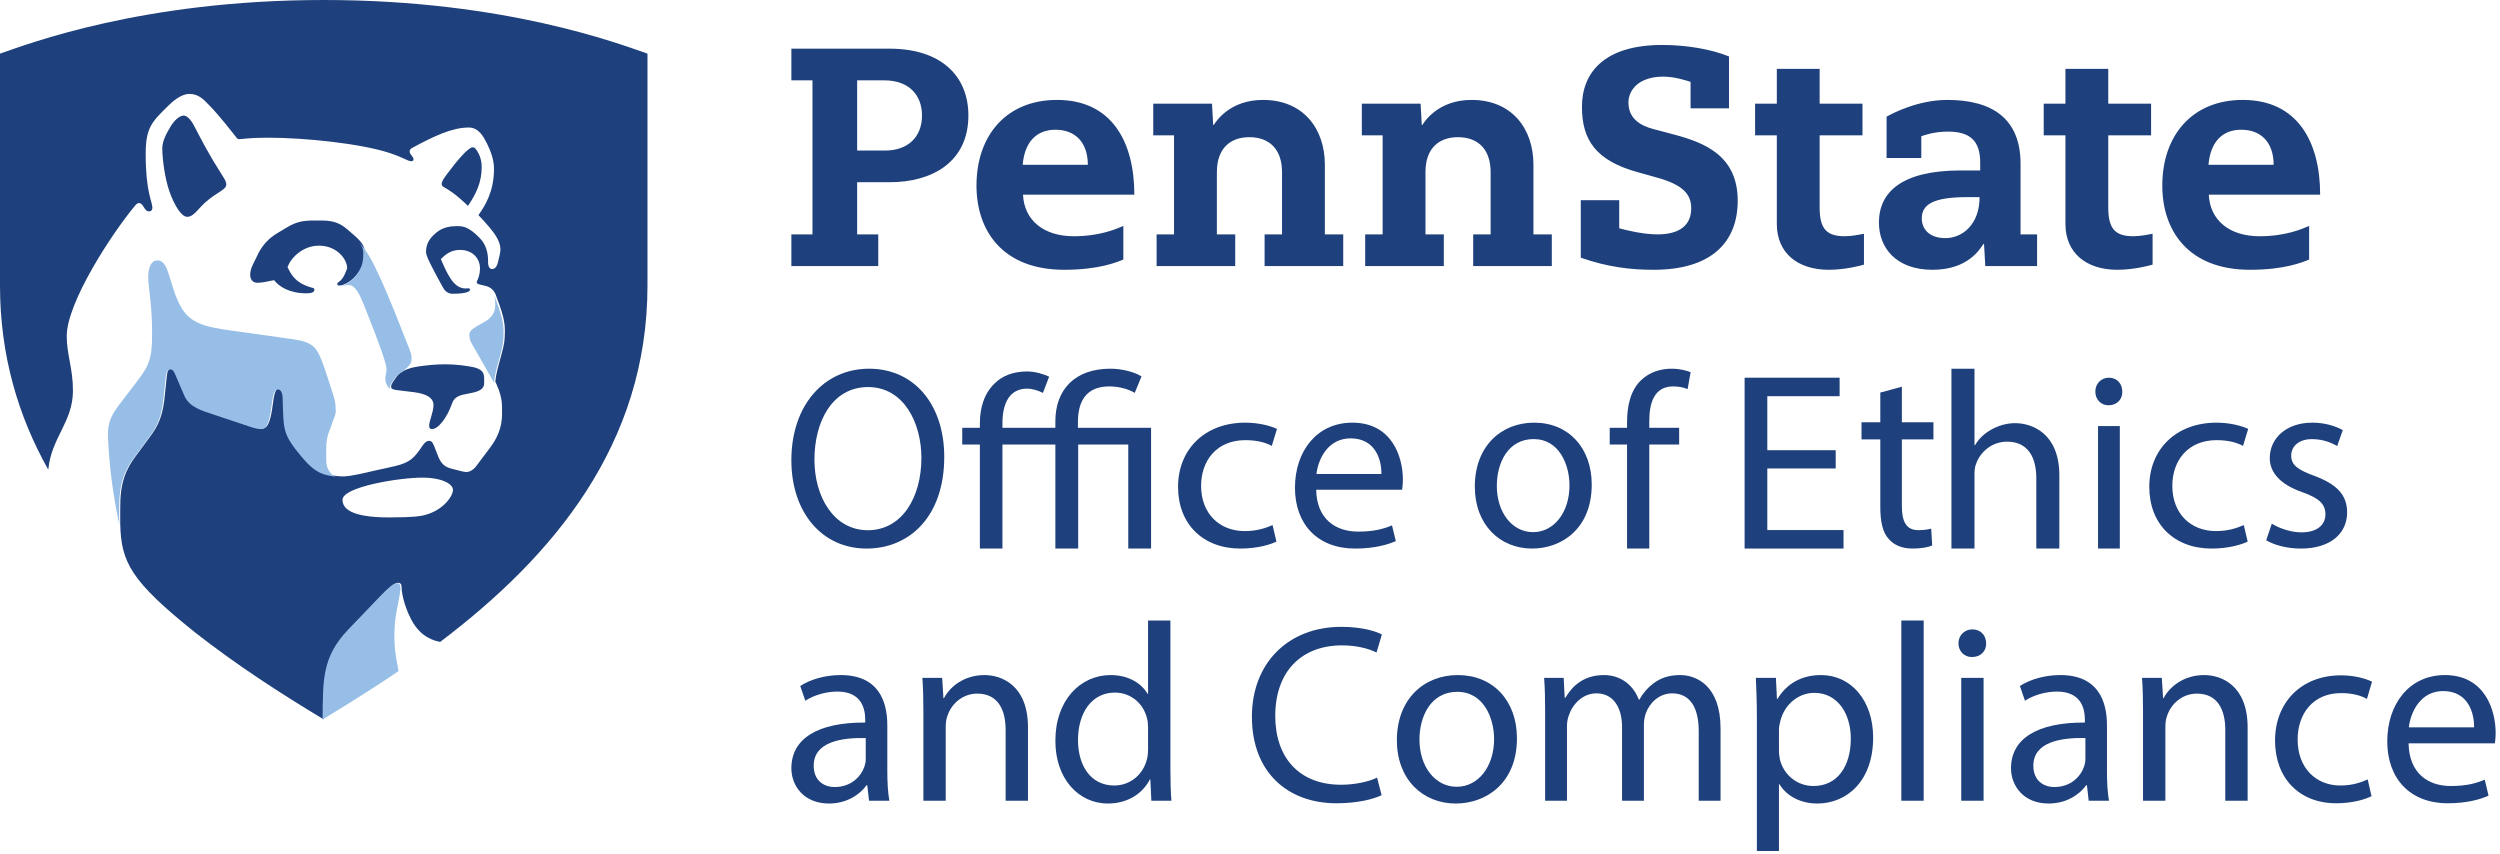
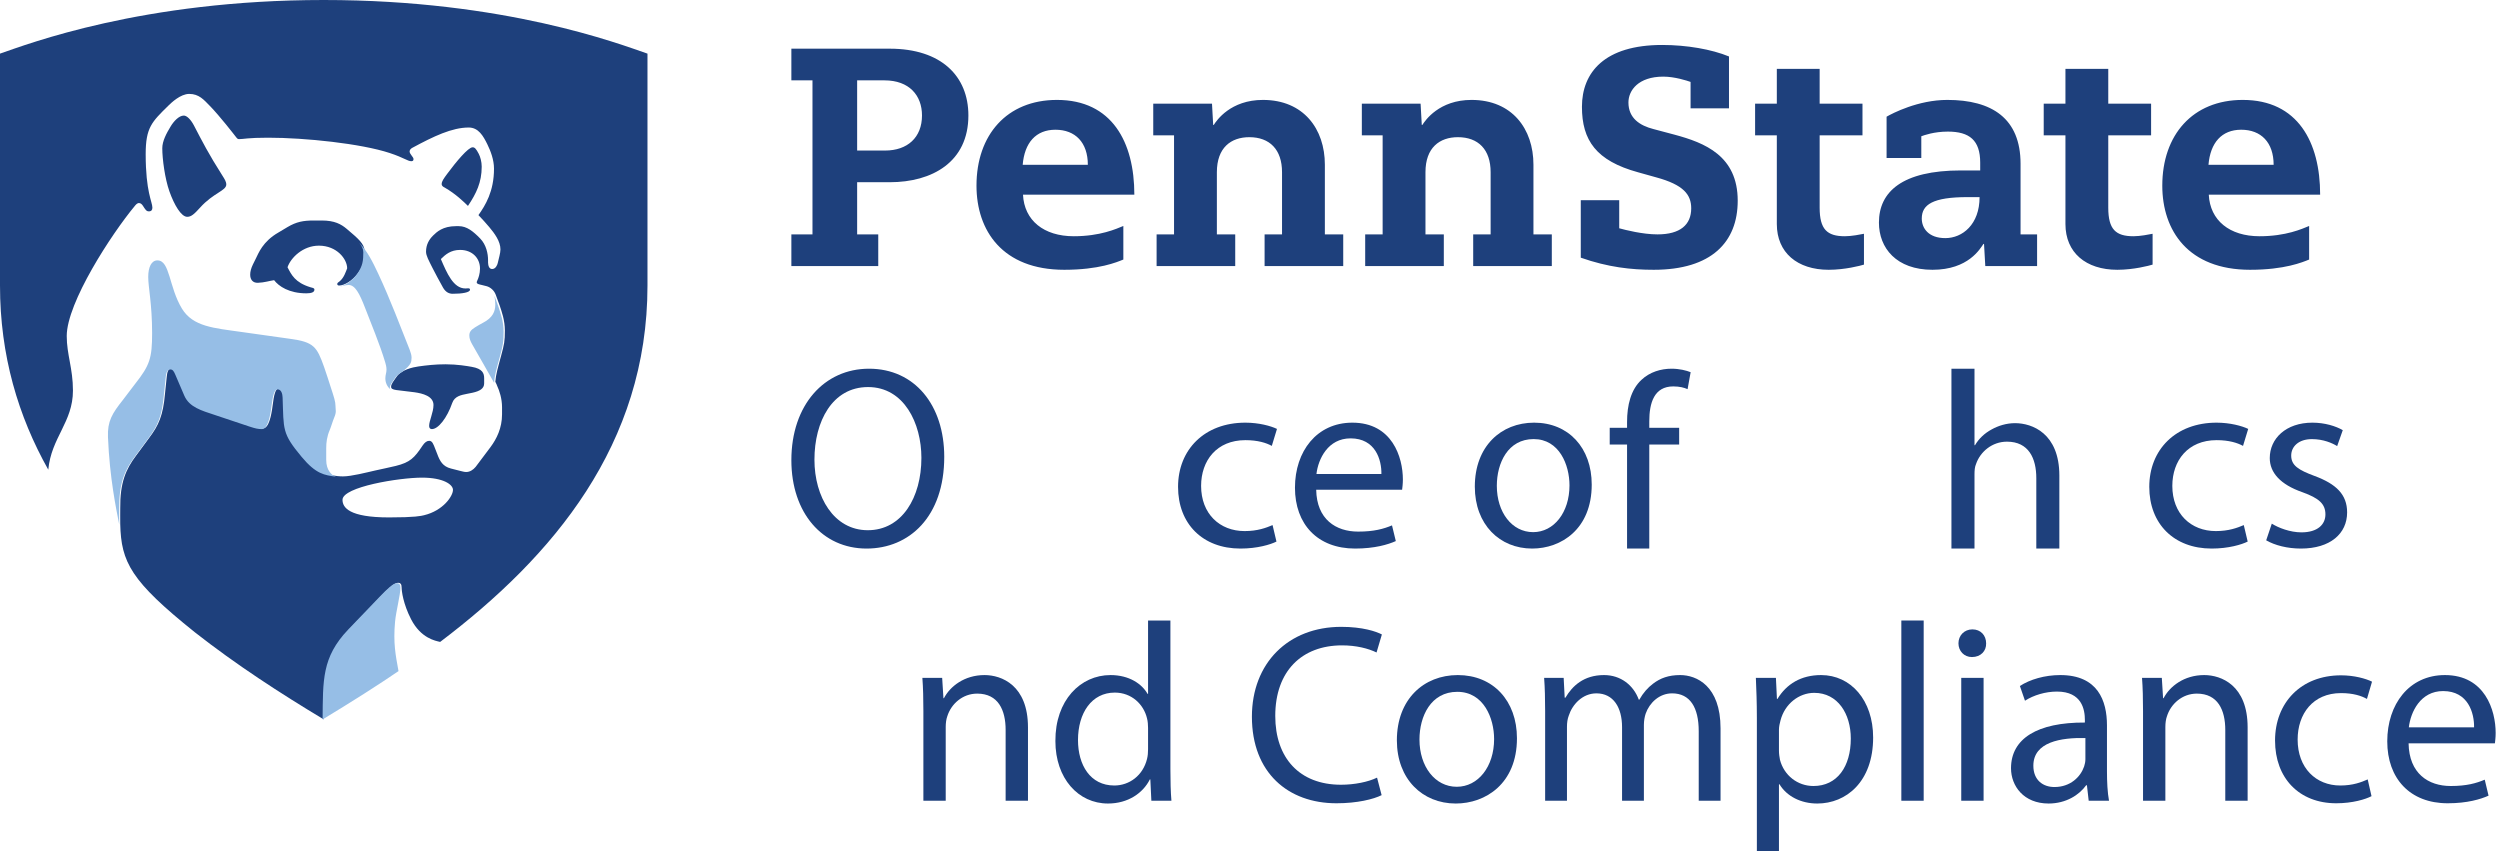
<svg xmlns="http://www.w3.org/2000/svg" width="278px" height="95px" viewBox="0 0 278 95" version="1.1">
  <title>PSU_OEC_RGB_2C</title>
  <desc>Created with Sketch.</desc>
  <g id="Page-1" stroke="none" stroke-width="1" fill="none" fill-rule="evenodd">
    <g id="PSU_OEC_RGB_2C" transform="translate(-3, -3)" fill-rule="nonzero">
      <path d="M24.661,73.304 C29.259,76.913 34.184,80.105 39.003,83 C39.046,78.644 38.907,76.077 41.839,72.993 C43.026,71.745 44.249,70.473 45.354,69.322 C46.187,68.455 46.86,67.808 47.254,67.808 C47.535,67.808 47.661,67.957 47.661,68.336 C47.661,68.725 47.833,70.153 48.714,71.863 C49.809,73.987 51.428,74.261 51.946,74.381 C64.501,64.879 75,52.442 75,34.749 C75,25.034 75,8.963 75,8.963 C71.904,7.904 59.184,3 38.999,3 C18.814,3 6.095,7.904 3,8.963 C3,8.963 3,25.034 3,34.749 C3,42.526 5.028,49.288 8.369,55.23 C8.702,51.648 11.112,49.951 11.112,46.431 C11.112,43.974 10.421,42.424 10.421,40.368 C10.421,36.651 15.412,29.003 18.001,25.888 C18.077,25.796 18.245,25.579 18.453,25.579 C18.639,25.579 18.779,25.709 18.893,25.884 C19.156,26.29 19.27,26.504 19.551,26.504 C19.836,26.504 19.945,26.344 19.945,26.092 C19.945,25.443 19.2,24.363 19.2,20.139 C19.2,17.184 19.883,16.557 21.71,14.76 C22.044,14.432 23.066,13.443 24.041,13.443 C25.126,13.443 25.663,14.089 26.331,14.772 C27.46,15.927 29.035,17.972 29.289,18.296 C29.361,18.387 29.425,18.471 29.579,18.471 C30.101,18.471 30.538,18.312 32.805,18.312 C36.926,18.312 43.136,18.963 46.328,20.013 C47.972,20.554 48.314,20.927 48.75,20.927 C48.963,20.927 48.981,20.786 48.981,20.675 C48.981,20.466 48.548,20.131 48.548,19.845 C48.548,19.657 48.7,19.518 48.851,19.437 C51.231,18.152 53.264,17.18 55.124,17.18 C56.206,17.18 56.74,18.122 57.196,19.054 C57.551,19.781 57.933,20.756 57.933,21.757 C57.933,24.292 56.97,25.836 56.203,26.92 C56.57,27.299 57.09,27.873 57.408,28.255 C57.973,28.933 58.651,29.819 58.651,30.739 C58.651,31.136 58.458,31.76 58.348,32.256 C58.299,32.478 58.105,32.923 57.721,32.915 C57.375,32.909 57.285,32.527 57.272,32.192 C57.269,32.121 57.272,31.969 57.272,31.936 C57.272,31.206 57.071,30.216 56.397,29.523 C55.622,28.727 54.912,28.148 54.015,28.148 C53.962,28.148 53.771,28.148 53.708,28.148 C52.235,28.148 51.565,28.795 51.161,29.191 C50.718,29.625 50.375,30.204 50.375,30.984 C50.375,31.431 50.677,31.96 51.081,32.772 C51.319,33.25 51.93,34.391 52.263,34.978 C52.554,35.488 52.927,35.668 53.345,35.668 C54.37,35.668 55.265,35.526 55.265,35.215 C55.265,35.131 55.219,35.059 55.079,35.059 C55.02,35.059 54.878,35.077 54.752,35.077 C53.411,35.077 52.694,33.363 52.023,31.807 C52.535,31.306 53.115,30.791 54.166,30.791 C55.501,30.791 56.376,31.692 56.376,32.864 C56.376,33.446 56.198,33.933 56.094,34.151 C56.041,34.262 56.012,34.33 56.012,34.394 C56.012,34.577 56.243,34.614 56.608,34.698 C56.737,34.728 56.985,34.787 57.136,34.831 C57.528,34.946 57.945,35.286 58.121,35.762 C58.239,36.078 58.506,36.805 58.565,36.979 C58.786,37.644 59.142,38.608 59.142,39.769 C59.142,40.947 59.062,41.303 58.74,42.5 C58.328,44.031 58.147,44.613 58.079,45.452 C58.221,45.717 58.233,45.79 58.297,45.943 C58.527,46.431 58.827,47.321 58.827,48.284 C58.827,48.54 58.827,49.047 58.827,49.076 C58.827,50.61 58.218,51.804 57.559,52.698 C57.046,53.395 56.311,54.375 55.89,54.919 C55.616,55.249 55.248,55.487 54.837,55.487 C54.641,55.487 54.409,55.421 54.178,55.364 C53.922,55.298 53.376,55.159 53.143,55.1 C52.246,54.872 51.914,54.283 51.624,53.49 C51.581,53.371 51.445,53.033 51.403,52.927 C51.189,52.374 51.068,52.019 50.727,52.019 C50.472,52.019 50.229,52.187 49.975,52.57 C49.079,53.926 48.592,54.418 47.015,54.809 C46.463,54.946 45.344,55.18 44.718,55.32 C43.773,55.531 42.086,55.975 41.135,55.975 C40.934,55.975 40.721,55.963 40.504,55.939 C39.209,55.755 38.289,55.669 36.675,53.732 C34.457,51.071 34.686,50.696 34.552,47.1 C34.538,46.698 34.407,46.197 33.992,46.197 C33.62,46.197 33.459,46.961 33.323,48.041 C33.164,49.31 32.873,50.628 32.253,50.628 C31.818,50.628 31.527,50.561 30.859,50.342 C30.052,50.078 28.044,49.396 26.987,49.045 C25.549,48.567 24.172,48.188 23.618,46.906 C23.357,46.304 22.875,45.182 22.63,44.598 C22.458,44.188 22.332,43.974 22.064,43.974 C21.681,43.974 21.596,44.431 21.553,44.792 C21.505,45.199 21.402,46.141 21.352,46.729 C21.136,49.234 20.638,50.298 19.584,51.696 C19.1,52.335 18.641,52.988 18.107,53.7 C17.001,55.173 16.336,56.68 16.371,59.534 C16.373,59.72 16.359,60.782 16.371,61.272 C16.47,65.52 17.541,67.601 24.661,73.304 Z M50.162,60.291 C49.828,60.374 49.172,60.537 46.256,60.537 C41.836,60.537 41.087,59.445 41.087,58.579 C41.087,57.132 47.424,56.113 49.922,56.113 C52.314,56.113 53.371,56.886 53.371,57.474 C53.371,58.157 52.292,59.774 50.162,60.291 Z M41.604,32.839 C41.604,31.816 40.459,30.317 38.461,30.317 C36.685,30.317 35.328,31.664 34.973,32.717 C35.399,33.546 35.809,34.42 37.512,34.939 C37.738,35.008 37.963,35.014 37.963,35.207 C37.963,35.481 37.675,35.618 37.068,35.618 C35.138,35.618 33.99,34.826 33.481,34.155 C32.981,34.226 32.403,34.421 31.681,34.447 C31.091,34.468 30.821,34.072 30.821,33.541 C30.821,33.2 30.922,32.824 31.125,32.407 C31.236,32.176 31.355,31.936 31.442,31.766 C31.742,31.176 32.2,29.862 33.962,28.853 C34.167,28.735 34.7,28.411 34.973,28.249 C35.97,27.66 36.725,27.52 37.911,27.52 C38.002,27.52 38.661,27.52 38.781,27.52 C40.203,27.52 40.93,27.923 41.557,28.452 C42.831,29.53 43.531,30.116 43.531,30.916 C43.531,31.805 43.484,32.484 42.778,33.421 C42.172,34.221 41.284,34.752 40.711,34.752 C40.549,34.752 40.502,34.664 40.502,34.572 C40.502,34.451 40.636,34.391 40.774,34.277 C41.244,33.895 41.456,33.216 41.604,32.839 Z M23.819,27.11 C24.258,27.11 24.591,26.819 25.253,26.083 C26.734,24.438 28.163,24.218 28.163,23.514 C28.163,23.201 27.963,22.894 27.755,22.567 C26.177,20.088 25.503,18.749 24.564,16.949 C24.223,16.299 23.779,15.852 23.442,15.852 C22.896,15.852 22.319,16.493 21.986,17.042 C21.515,17.815 21.046,18.688 21.046,19.481 C21.046,20.679 21.339,22.866 21.834,24.268 C22.369,25.781 23.146,27.11 23.819,27.11 Z M52.438,23.851 C52.367,23.81 52.114,23.718 52.114,23.467 C52.114,23.177 52.323,22.877 52.747,22.306 C53.722,20.991 55.063,19.379 55.554,19.379 C55.794,19.379 55.943,19.545 56.239,20.109 C56.415,20.444 56.566,21.002 56.566,21.534 C56.566,23.283 55.966,24.51 55.037,25.898 C54.574,25.451 53.713,24.586 52.438,23.851 Z M50.719,50.371 C50.719,49.778 51.204,48.858 51.204,48.035 C51.204,47.059 50.012,46.747 49.087,46.619 C47.14,46.348 46.49,46.437 46.49,46.004 C46.49,45.706 46.751,45.394 47.107,44.881 C47.63,44.125 48.878,43.839 49.542,43.747 C50.417,43.626 51.385,43.509 52.546,43.509 C53.846,43.509 54.951,43.704 55.46,43.793 C56.653,44.001 56.838,44.504 56.838,45.066 C56.838,45.187 56.838,45.487 56.838,45.63 C56.838,46.197 56.376,46.489 55.544,46.672 C55.336,46.717 55.044,46.77 54.903,46.8 C54.299,46.925 53.552,47.046 53.287,47.813 C52.718,49.458 51.728,50.749 50.995,50.716 C50.86,50.711 50.719,50.607 50.719,50.371 L50.719,50.371 Z" id="Fill-3" fill="#1E407C" />
      <path d="M46.932,72.13 C47.032,71.009 47.526,69.139 47.526,68.376 C47.526,67.998 47.4,67.849 47.119,67.849 C46.726,67.849 46.053,68.495 45.221,69.359 C44.116,70.508 42.894,71.776 41.708,73.02 C38.778,76.096 38.917,78.656 38.874,83 C42.131,81.03 45.109,79.136 47.314,77.628 C46.988,75.818 46.714,74.519 46.932,72.13 Z M16.256,61.331 C16.244,60.843 16.258,59.784 16.256,59.598 C16.221,56.752 16.885,55.249 17.991,53.78 C18.524,53.07 18.983,52.419 19.467,51.781 C20.52,50.388 21.018,49.326 21.234,46.828 C21.284,46.242 21.387,45.302 21.435,44.896 C21.477,44.536 21.562,44.081 21.945,44.081 C22.213,44.081 22.339,44.294 22.511,44.702 C22.756,45.285 23.237,46.404 23.498,47.005 C24.052,48.283 25.428,48.661 26.865,49.137 C27.921,49.487 29.928,50.168 30.735,50.431 C31.402,50.649 31.693,50.717 32.128,50.717 C32.747,50.717 33.038,49.402 33.197,48.137 C33.333,47.06 33.494,46.298 33.866,46.298 C34.28,46.298 34.411,46.797 34.425,47.198 C34.559,50.784 34.33,51.158 36.547,53.812 C38.16,55.744 39.079,55.829 40.374,56.013 C39.893,55.868 39.275,55.311 39.275,54.138 C39.275,53.922 39.275,52.99 39.275,52.848 C39.275,52.203 39.352,51.548 39.67,50.806 C39.82,50.457 39.996,49.826 40.161,49.44 C40.443,48.783 40.308,48.617 40.308,48.154 C40.308,47.664 40.147,47.179 39.762,46.006 C39.564,45.404 39.295,44.527 39.038,43.807 C38.235,41.558 37.91,41.028 35.23,40.672 C34.368,40.557 30.607,40.022 29.82,39.91 C26.812,39.481 24.457,39.338 23.23,37.316 C21.765,34.9 21.913,31.955 20.505,31.955 C19.837,31.955 19.483,32.705 19.483,33.799 C19.483,34.948 19.915,36.807 19.915,40.043 C19.915,42.84 19.655,43.619 18.031,45.68 C17.609,46.214 17.041,47.001 16.678,47.459 C15.469,48.981 14.934,49.839 15.007,51.613 C15.197,56.206 15.922,59.581 16.256,61.331 Z M48.552,41.883 C48.669,42.179 48.767,42.515 48.767,42.764 C48.767,43.328 48.628,43.5 48.319,43.833 C48.134,43.999 47.928,44.173 47.74,44.349 C47.432,44.511 47.157,44.718 46.973,44.985 C46.617,45.497 46.356,45.807 46.356,46.105 C46.356,46.198 46.386,46.267 46.453,46.321 C46.023,46.001 45.851,45.508 45.851,45.068 C45.851,44.675 45.979,44.468 45.979,44.098 C45.979,43.784 45.891,43.478 45.838,43.3 C45.239,41.284 44.227,38.888 43.605,37.258 C42.97,35.597 42.471,34.687 41.754,34.687 C41.355,34.687 41,34.883 40.582,34.884 C41.154,34.883 42.041,34.354 42.646,33.557 C43.352,32.622 43.399,31.944 43.399,31.058 C43.399,30.683 43.244,30.354 42.947,30 C43.855,30.929 44.437,32.112 45.053,33.421 C46.401,36.29 47.57,39.432 48.552,41.883 Z M57.98,35.891 L57.98,35.891 C58.098,36.206 58.364,36.931 58.423,37.105 C58.644,37.768 59,38.729 59,39.886 C59,41.062 58.92,41.417 58.598,42.611 C58.187,44.137 58.006,44.717 57.938,45.555 C57.823,45.318 55.658,41.57 55.493,41.266 C55.327,40.961 55.189,40.665 55.189,40.313 C55.189,39.93 55.353,39.699 55.815,39.408 C56.092,39.233 56.451,39.026 56.693,38.902 C57.808,38.329 58.075,37.621 58.077,36.864 C58.077,36.547 58.03,36.22 57.98,35.891 L57.98,35.891 Z" id="Fill-4" fill="#96BEE6" />
      <path d="M190.992,12.109 C190.63,11.979 189.236,11.521 187.96,11.521 C185.189,11.521 184.082,13.048 184.082,14.395 C184.082,16.156 185.371,16.97 186.857,17.35 L189.221,17.979 C192.549,18.876 196.234,20.312 196.234,25.319 C196.234,29.912 193.325,33 186.893,33 C184.405,33 181.82,32.723 178.782,31.653 L178.782,25.265 L183.057,25.265 L183.057,28.384 C183.735,28.573 185.676,29.064 187.314,29.064 C189.839,29.064 191.063,27.995 191.063,26.165 C191.063,24.65 190.22,23.554 187.183,22.726 L185.149,22.157 C180.495,20.879 178.912,18.607 178.912,14.878 C178.912,11.045 181.432,8 187.832,8 C190.579,8 193.325,8.483 195.264,9.278 L195.264,15.043 L190.992,15.043 L190.992,12.109 Z M221.803,24.919 C217.925,24.919 216.701,25.748 216.701,27.302 C216.701,28.373 217.448,29.478 219.32,29.478 C221.225,29.478 223.129,27.961 223.129,24.919 L221.803,24.919 Z M223.198,21.086 C223.198,18.593 222.003,17.634 219.6,17.634 C218.065,17.634 216.963,18.037 216.649,18.152 L216.649,20.569 L212.788,20.569 L212.788,15.976 C213.426,15.61 216.282,14.111 219.541,14.111 C224.496,14.111 227.686,16.158 227.686,21.218 C227.686,24.187 227.686,29.064 227.686,29.064 L229.525,29.064 L229.525,32.586 L223.764,32.586 L223.624,30.127 L223.556,30.127 C223.203,30.631 221.905,33 217.891,33 C213.877,33 211.937,30.582 211.937,27.751 C211.937,24.316 214.536,21.952 221.06,21.952 C221.343,21.952 222.9,21.952 223.198,21.952 L223.198,21.086 Z M200.583,10.659 L205.345,10.659 L205.345,14.526 L210.108,14.526 L210.108,18.048 L205.345,18.048 L205.345,26.094 C205.345,28.515 206.18,29.27 208.153,29.27 C208.892,29.27 209.903,29.071 210.273,28.995 L210.273,32.425 C209.884,32.545 208.153,33 206.356,33 C202.852,33 200.583,31.088 200.583,27.911 L200.583,18.048 L198.167,18.048 L198.167,14.526 L200.583,14.526 L200.583,10.659 Z M232.677,10.659 L237.439,10.659 L237.439,14.526 L242.202,14.526 L242.202,18.048 L237.439,18.048 L237.439,26.094 C237.439,28.515 238.274,29.27 240.247,29.27 C240.986,29.27 241.997,29.071 242.369,28.995 L242.369,32.425 C241.977,32.545 240.247,33 238.45,33 C234.946,33 232.677,31.088 232.677,27.911 L232.677,18.048 L230.261,18.048 L230.261,14.526 L232.677,14.526 L232.677,10.659 Z M156.749,18.048 L154.436,18.048 L154.436,14.526 L160.97,14.526 L161.101,16.889 L161.168,16.889 C161.483,16.39 163.034,14.111 166.635,14.111 C171.151,14.111 173.519,17.341 173.519,21.312 L173.519,29.064 L175.561,29.064 L175.561,32.586 L166.819,32.586 L166.819,29.064 L168.758,29.064 L168.758,22.146 C168.758,19.628 167.383,18.255 165.122,18.255 C163.081,18.255 161.512,19.418 161.512,22.146 L161.512,29.064 L163.553,29.064 L163.553,32.586 L154.809,32.586 L154.809,29.064 L156.749,29.064 L156.749,18.048 Z M133.553,18.048 L131.241,18.048 L131.241,14.526 L137.774,14.526 L137.905,16.889 L137.973,16.889 C138.288,16.39 139.839,14.111 143.44,14.111 C147.955,14.111 150.325,17.341 150.325,21.312 L150.325,29.064 L152.367,29.064 L152.367,32.586 L143.623,32.586 L143.623,29.064 L145.562,29.064 L145.562,22.146 C145.562,19.628 144.186,18.255 141.926,18.255 C139.886,18.255 138.316,19.418 138.316,22.146 L138.316,29.064 L140.357,29.064 L140.357,32.586 L131.614,32.586 L131.614,29.064 L133.553,29.064 L133.553,18.048 Z M255.828,21.328 C255.828,18.843 254.435,17.426 252.223,17.426 C250.046,17.426 248.787,18.876 248.582,21.328 L255.828,21.328 Z M248.616,24.644 C248.753,27.51 250.93,29.27 254.264,29.27 C257.199,29.27 259,28.447 259.775,28.128 L259.775,31.861 C259.051,32.155 257.066,33 253.209,33 C246.337,33 243.447,28.649 243.447,23.643 C243.447,18.014 246.815,14.111 252.393,14.111 C258.515,14.111 261,18.808 261,24.644 L248.616,24.644 Z M123.968,21.328 C123.968,18.843 122.573,17.426 120.362,17.426 C118.185,17.426 116.927,18.876 116.723,21.328 L123.968,21.328 Z M116.757,24.644 C116.893,27.51 119.069,29.27 122.403,29.27 C125.338,29.27 127.139,28.447 127.916,28.128 L127.916,31.861 C127.19,32.155 125.206,33 121.348,33 C114.478,33 111.585,28.649 111.585,23.643 C111.585,18.014 114.953,14.111 120.533,14.111 C126.656,14.111 129.139,18.808 129.139,24.644 L116.757,24.644 Z M101.421,19.741 C103.905,19.741 105.526,18.291 105.526,15.84 C105.526,13.613 104.109,11.936 101.353,11.936 L98.314,11.936 L98.314,19.741 L101.421,19.741 Z M93.348,11.936 L91,11.936 L91,8.413 L101.933,8.413 C107.682,8.413 110.685,11.478 110.685,15.84 C110.685,21.017 106.662,23.263 101.933,23.263 L98.314,23.263 L98.314,29.064 L100.662,29.064 L100.662,32.586 L91,32.586 L91,29.064 L93.348,29.064 L93.348,11.936 L93.348,11.936 Z" id="Fill-5" fill="#1E407C" />
      <g id="Group-2" transform="translate(91, 44)" fill="#1E407C">
        <path d="M2.566,10.115 C2.566,14.254 4.719,17.96 8.5,17.96 C12.308,17.96 14.46,14.311 14.46,9.914 C14.46,6.063 12.529,2.041 8.528,2.041 C4.553,2.041 2.566,5.862 2.566,10.115 Z M17,9.799 C17,16.466 13.108,20 8.362,20 C3.449,20 0,16.035 0,10.173 C0,4.023 3.67,0 8.637,0 C13.715,0 17,4.052 17,9.799 L17,9.799 Z" id="Fill-6" />
-         <path d="M38.183,2.69 C37.548,2.302 36.51,1.969 35.356,1.969 C32.673,1.969 31.866,3.772 31.866,5.909 L31.866,6.574 L40,6.574 L40,20 L37.463,20 L37.463,8.432 L31.894,8.432 L31.894,20 L29.356,20 L29.356,8.432 L23.471,8.432 L23.471,20 L20.961,20 L20.961,8.432 L19,8.432 L19,6.574 L20.961,6.574 L20.961,6.075 C20.961,4.383 21.423,2.746 22.635,1.609 C23.442,0.805 24.654,0.306 26.212,0.306 C27.164,0.306 28.145,0.638 28.663,0.887 L27.972,2.69 C27.539,2.468 26.875,2.219 26.212,2.219 C25.404,2.219 24.827,2.496 24.395,2.94 C23.702,3.661 23.471,4.882 23.471,6.046 L23.471,6.574 L29.356,6.574 L29.356,5.853 C29.356,2.302 31.549,0 35.471,0 C36.741,0 38.183,0.36 38.933,0.86 L38.183,2.69" id="Fill-7" />
        <path d="M53.942,19.223 C53.28,19.556 51.812,20 49.94,20 C45.736,20 43,17.25 43,13.139 C43,9 45.938,6 50.487,6 C51.983,6 53.308,6.362 54,6.695 L53.425,8.584 C52.819,8.25 51.869,7.945 50.487,7.945 C47.29,7.945 45.563,10.222 45.563,13.029 C45.563,16.139 47.636,18.056 50.4,18.056 C51.841,18.056 52.79,17.695 53.51,17.39 L53.942,19.223" id="Fill-8" />
        <path d="M65.612,11.711 C65.64,10.158 64.966,7.746 62.183,7.746 C59.682,7.746 58.586,10.02 58.389,11.711 L65.612,11.711 Z M58.361,13.458 C58.417,16.756 60.554,18.114 63.026,18.114 C64.796,18.114 65.866,17.809 66.791,17.422 L67.214,19.168 C66.342,19.557 64.853,20 62.689,20 C58.502,20 56,17.283 56,13.236 C56,9.189 58.417,6 62.38,6 C66.82,6 68,9.854 68,12.321 C68,12.819 67.944,13.208 67.916,13.458 L58.361,13.458 L58.361,13.458 Z" id="Fill-9" />
        <path d="M78.447,13.028 C78.447,15.961 80.123,18.174 82.486,18.174 C84.794,18.174 86.527,15.988 86.527,12.973 C86.527,10.704 85.4,7.826 82.541,7.826 C79.683,7.826 78.447,10.482 78.447,13.028 Z M89,12.889 C89,17.842 85.593,20 82.377,20 C78.777,20 76,17.344 76,13.111 C76,8.63 78.914,6 82.597,6 C86.416,6 89,8.795 89,12.889 L89,12.889 Z" id="Fill-10" />
        <path d="M92.929,20 L92.929,8.432 L91,8.432 L91,6.574 L92.929,6.574 L92.929,5.936 C92.929,4.05 93.356,2.33 94.52,1.248 C95.457,0.36 96.706,0 97.871,0 C98.751,0 99.517,0.194 100,0.388 L99.659,2.275 C99.29,2.108 98.779,1.969 98.069,1.969 C95.94,1.969 95.4,3.8 95.4,5.853 L95.4,6.574 L98.722,6.574 L98.722,8.432 L95.4,8.432 L95.4,20 L92.929,20" id="Fill-11" />
-         <polyline id="Fill-12" points="116.13 11.093 108.525 11.093 108.525 17.942 117 17.942 117 20 106 20 106 1 116.565 1 116.565 3.058 108.525 3.058 108.525 9.063 116.13 9.063 116.13 11.093" />
-         <path d="M123.488,2 L123.488,5.953 L127,5.953 L127,7.858 L123.488,7.858 L123.488,15.28 C123.488,16.986 123.962,17.953 125.327,17.953 C125.969,17.953 126.442,17.867 126.749,17.782 L126.861,19.659 C126.386,19.858 125.634,20 124.686,20 C123.544,20 122.624,19.63 122.038,18.948 C121.341,18.209 121.09,16.986 121.09,15.364 L121.09,7.858 L119,7.858 L119,5.953 L121.09,5.953 L121.09,2.654 L123.488,2" id="Fill-13" />
        <path d="M129,0 L131.564,0 L131.564,8.506 L131.622,8.506 C132.029,7.803 132.67,7.183 133.457,6.76 C134.213,6.337 135.116,6.055 136.078,6.055 C137.971,6.055 141,7.183 141,11.887 L141,20 L138.437,20 L138.437,12.168 C138.437,9.971 137.593,8.113 135.175,8.113 C133.515,8.113 132.205,9.239 131.738,10.591 C131.593,10.929 131.564,11.295 131.564,11.774 L131.564,20 L129,20 L129,0" id="Fill-14" />
-         <path d="M145.302,20 L147.724,20 L147.724,6.376 L145.302,6.376 L145.302,20 Z M147.999,2.549 C148.026,3.392 147.421,4.068 146.458,4.068 C145.605,4.068 145,3.392 145,2.549 C145,1.676 145.633,1 146.514,1 C147.421,1 147.999,1.676 147.999,2.549 L147.999,2.549 Z" id="Fill-15" />
        <path d="M161.942,19.223 C161.28,19.556 159.811,20 157.939,20 C153.736,20 151,17.25 151,13.139 C151,9 153.937,6 158.486,6 C159.983,6 161.308,6.362 162,6.695 L161.424,8.584 C160.819,8.25 159.869,7.945 158.486,7.945 C155.29,7.945 153.562,10.222 153.562,13.029 C153.562,16.139 155.636,18.056 158.399,18.056 C159.841,18.056 160.79,17.695 161.509,17.39 L161.942,19.223" id="Fill-16" />
        <path d="M164.624,17.228 C165.364,17.699 166.67,18.198 167.918,18.198 C169.735,18.198 170.587,17.311 170.587,16.202 C170.587,15.038 169.877,14.4 168.031,13.735 C165.562,12.875 164.398,11.546 164.398,9.937 C164.398,7.775 166.186,6 169.139,6 C170.53,6 171.75,6.389 172.516,6.833 L171.892,8.606 C171.353,8.273 170.359,7.83 169.082,7.83 C167.605,7.83 166.782,8.661 166.782,9.66 C166.782,10.769 167.605,11.268 169.395,11.933 C171.779,12.819 173,13.984 173,15.98 C173,18.337 171.126,20 167.861,20 C166.357,20 164.965,19.64 164,19.085 L164.624,17.228" id="Fill-17" />
        <g id="Group" transform="translate(0, 28)">
-           <path d="M8.271,13.069 C5.561,13.012 2.484,13.493 2.484,16.146 C2.484,17.756 3.557,18.517 4.827,18.517 C6.606,18.517 7.735,17.388 8.13,16.231 C8.214,15.977 8.271,15.694 8.271,15.44 L8.271,13.069 Z M8.638,20.042 L8.441,18.32 L8.356,18.32 C7.593,19.392 6.125,20.352 4.178,20.352 C1.411,20.352 -2.84217094e-14,18.404 -2.84217094e-14,16.428 C-2.84217094e-14,13.126 2.936,11.319 8.214,11.347 L8.214,11.065 C8.214,9.936 7.903,7.903 5.11,7.903 C3.839,7.903 2.512,8.299 1.553,8.92 L0.987,7.282 C2.117,6.549 3.754,6.068 5.477,6.068 C9.654,6.068 10.67,8.92 10.67,11.658 L10.67,16.767 C10.67,17.953 10.727,19.11 10.897,20.042 L8.638,20.042 L8.638,20.042 Z" id="Fill-18" />
          <path d="M14.68,10.077 C14.68,8.666 14.652,7.508 14.568,6.379 L16.769,6.379 L16.91,8.637 L16.967,8.637 C17.644,7.339 19.225,6.068 21.484,6.068 C23.374,6.068 26.311,7.198 26.311,11.883 L26.311,20.042 L23.826,20.042 L23.826,12.166 C23.826,9.964 23.007,8.13 20.664,8.13 C19.027,8.13 17.757,9.287 17.333,10.67 C17.221,10.98 17.164,11.404 17.164,11.827 L17.164,20.042 L14.68,20.042 L14.68,10.077" id="Fill-19" />
          <path d="M39.664,11.94 C39.664,11.63 39.636,11.206 39.552,10.895 C39.185,9.315 37.829,8.016 35.966,8.016 C33.398,8.016 31.873,10.274 31.873,13.295 C31.873,16.061 33.229,18.348 35.91,18.348 C37.575,18.348 39.1,17.247 39.552,15.383 C39.636,15.046 39.664,14.707 39.664,14.311 L39.664,11.94 Z M42.149,1.77635684e-15 L42.149,16.513 C42.149,17.727 42.177,19.11 42.262,20.042 L40.031,20.042 L39.918,17.671 L39.862,17.671 C39.1,19.195 37.435,20.352 35.204,20.352 C31.902,20.352 29.36,17.557 29.36,13.408 C29.333,8.863 32.155,6.068 35.486,6.068 C37.575,6.068 38.986,7.056 39.608,8.157 L39.664,8.157 L39.664,1.77635684e-15 L42.149,1.77635684e-15 L42.149,1.77635684e-15 Z" id="Fill-20" />
          <path d="M65.637,19.421 C64.734,19.873 62.927,20.324 60.611,20.324 C55.248,20.324 51.212,16.936 51.212,10.698 C51.212,4.742 55.248,0.705 61.149,0.705 C63.52,0.705 65.016,1.214 65.665,1.551 L65.072,3.556 C64.141,3.104 62.814,2.765 61.233,2.765 C56.773,2.765 53.809,5.617 53.809,10.613 C53.809,15.271 56.49,18.263 61.12,18.263 C62.616,18.263 64.141,17.953 65.128,17.473 L65.637,19.421" id="Fill-21" />
          <path d="M69.845,13.239 C69.845,16.231 71.567,18.489 73.994,18.489 C76.365,18.489 78.145,16.259 78.145,13.182 C78.145,10.867 76.986,7.931 74.051,7.931 C71.115,7.931 69.845,10.641 69.845,13.239 Z M80.685,13.097 C80.685,18.15 77.185,20.352 73.882,20.352 C70.184,20.352 67.332,17.642 67.332,13.323 C67.332,8.751 70.325,6.068 74.108,6.068 C78.031,6.068 80.685,8.92 80.685,13.097 L80.685,13.097 Z" id="Fill-22" />
          <path d="M83.819,10.077 C83.819,8.666 83.791,7.508 83.707,6.379 L85.88,6.379 L85.993,8.581 L86.078,8.581 C86.84,7.282 88.11,6.068 90.368,6.068 C92.232,6.068 93.644,7.198 94.236,8.806 L94.292,8.806 C94.716,8.045 95.252,7.452 95.817,7.028 C96.636,6.407 97.539,6.068 98.837,6.068 C100.644,6.068 103.325,7.254 103.325,11.997 L103.325,20.042 L100.898,20.042 L100.898,12.307 C100.898,9.681 99.939,8.101 97.934,8.101 C96.523,8.101 95.422,9.145 94.998,10.359 C94.885,10.698 94.801,11.15 94.801,11.601 L94.801,20.042 L92.373,20.042 L92.373,11.855 C92.373,9.681 91.413,8.101 89.522,8.101 C87.969,8.101 86.84,9.343 86.444,10.585 C86.304,10.952 86.247,11.376 86.247,11.799 L86.247,20.042 L83.819,20.042 L83.819,10.077" id="Fill-23" />
          <path d="M109.82,14.48 C109.82,14.847 109.877,15.186 109.934,15.497 C110.385,17.218 111.881,18.404 113.659,18.404 C116.285,18.404 117.809,16.259 117.809,13.126 C117.809,10.387 116.369,8.045 113.744,8.045 C112.051,8.045 110.47,9.258 109.989,11.122 C109.905,11.432 109.82,11.799 109.82,12.137 L109.82,14.48 Z M107.364,10.84 C107.364,9.089 107.308,7.677 107.252,6.379 L109.482,6.379 L109.595,8.722 L109.652,8.722 C110.667,7.056 112.277,6.068 114.506,6.068 C117.809,6.068 120.293,8.863 120.293,13.012 C120.293,17.925 117.301,20.352 114.083,20.352 C112.277,20.352 110.695,19.562 109.877,18.207 L109.82,18.207 L109.82,25.631 L107.364,25.631 L107.364,10.84 L107.364,10.84 Z" id="Fill-24" />
          <polygon id="Fill-25" points="123.429 20.042 125.913 20.042 125.913 0 123.429 0" />
          <path d="M130.091,20.042 L132.575,20.042 L132.575,6.379 L130.091,6.379 L130.091,20.042 Z M132.858,2.54 C132.886,3.386 132.265,4.064 131.277,4.064 C130.402,4.064 129.78,3.386 129.78,2.54 C129.78,1.665 130.43,0.987 131.333,0.987 C132.265,0.987 132.858,1.665 132.858,2.54 L132.858,2.54 Z" id="Fill-26" />
          <path d="M143.896,13.069 C141.186,13.012 138.109,13.493 138.109,16.146 C138.109,17.756 139.182,18.517 140.452,18.517 C142.231,18.517 143.36,17.388 143.755,16.231 C143.839,15.977 143.896,15.694 143.896,15.44 L143.896,13.069 Z M144.263,20.042 L144.066,18.32 L143.981,18.32 C143.218,19.392 141.75,20.352 139.803,20.352 C137.036,20.352 135.625,18.404 135.625,16.428 C135.625,13.126 138.561,11.319 143.839,11.347 L143.839,11.065 C143.839,9.936 143.528,7.903 140.735,7.903 C139.464,7.903 138.137,8.299 137.178,8.92 L136.612,7.282 C137.742,6.549 139.379,6.068 141.102,6.068 C145.279,6.068 146.295,8.92 146.295,11.658 L146.295,16.767 C146.295,17.953 146.352,19.11 146.522,20.042 L144.263,20.042 L144.263,20.042 Z" id="Fill-27" />
          <path d="M150.305,10.077 C150.305,8.666 150.277,7.508 150.193,6.379 L152.394,6.379 L152.535,8.637 L152.592,8.637 C153.269,7.339 154.85,6.068 157.109,6.068 C158.999,6.068 161.936,7.198 161.936,11.883 L161.936,20.042 L159.451,20.042 L159.451,12.166 C159.451,9.964 158.632,8.13 156.289,8.13 C154.652,8.13 153.382,9.287 152.958,10.67 C152.846,10.98 152.789,11.404 152.789,11.827 L152.789,20.042 L150.305,20.042 L150.305,10.077" id="Fill-28" />
          <path d="M175.712,19.534 C175.063,19.873 173.623,20.324 171.788,20.324 C167.667,20.324 164.985,17.529 164.985,13.351 C164.985,9.145 167.864,6.096 172.324,6.096 C173.792,6.096 175.091,6.464 175.769,6.802 L175.204,8.722 C174.61,8.383 173.68,8.073 172.324,8.073 C169.191,8.073 167.497,10.387 167.497,13.239 C167.497,16.4 169.529,18.348 172.239,18.348 C173.652,18.348 174.583,17.981 175.288,17.671 L175.712,19.534" id="Fill-29" />
          <path d="M187.117,11.883 C187.146,10.302 186.469,7.846 183.674,7.846 C181.161,7.846 180.061,10.162 179.862,11.883 L187.117,11.883 Z M179.835,13.662 C179.891,17.021 182.036,18.404 184.521,18.404 C186.299,18.404 187.372,18.093 188.303,17.699 L188.727,19.477 C187.852,19.873 186.356,20.324 184.182,20.324 C179.976,20.324 177.463,17.557 177.463,13.436 C177.463,9.315 179.891,6.068 183.871,6.068 C188.331,6.068 189.517,9.992 189.517,12.505 C189.517,13.012 189.461,13.408 189.433,13.662 L179.835,13.662 L179.835,13.662 Z" id="Fill-30" />
        </g>
      </g>
    </g>
  </g>
</svg>